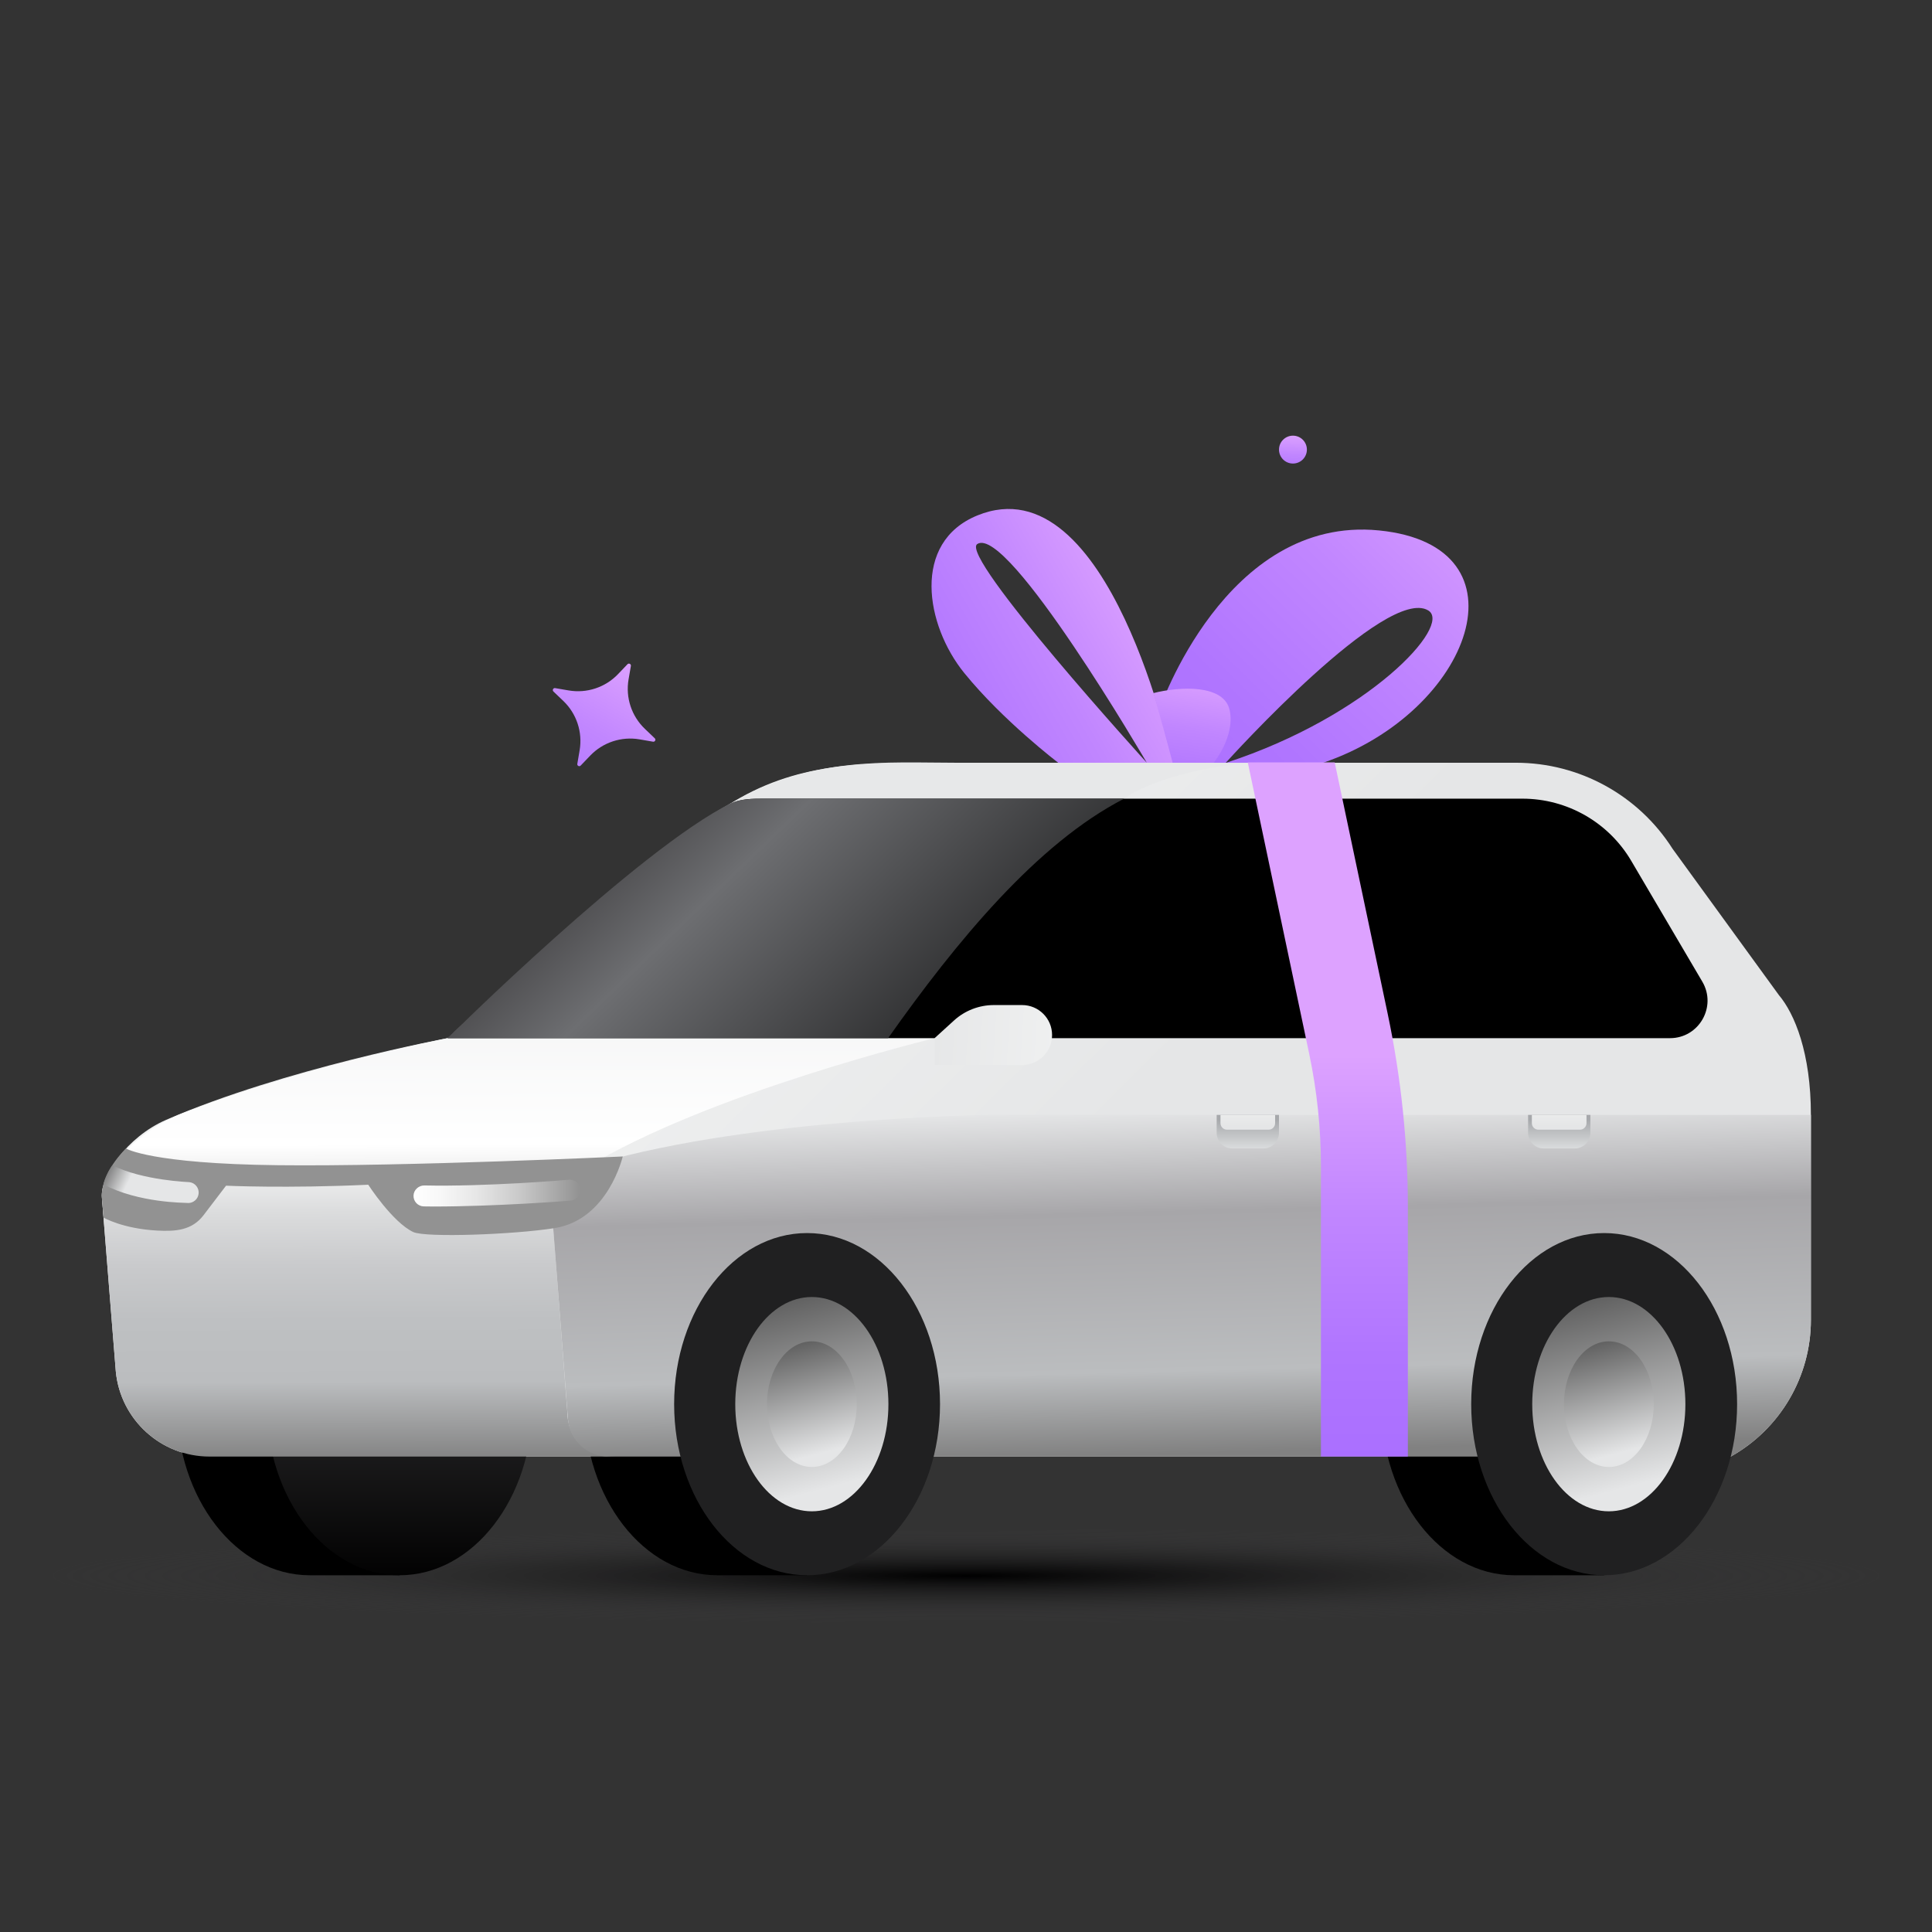
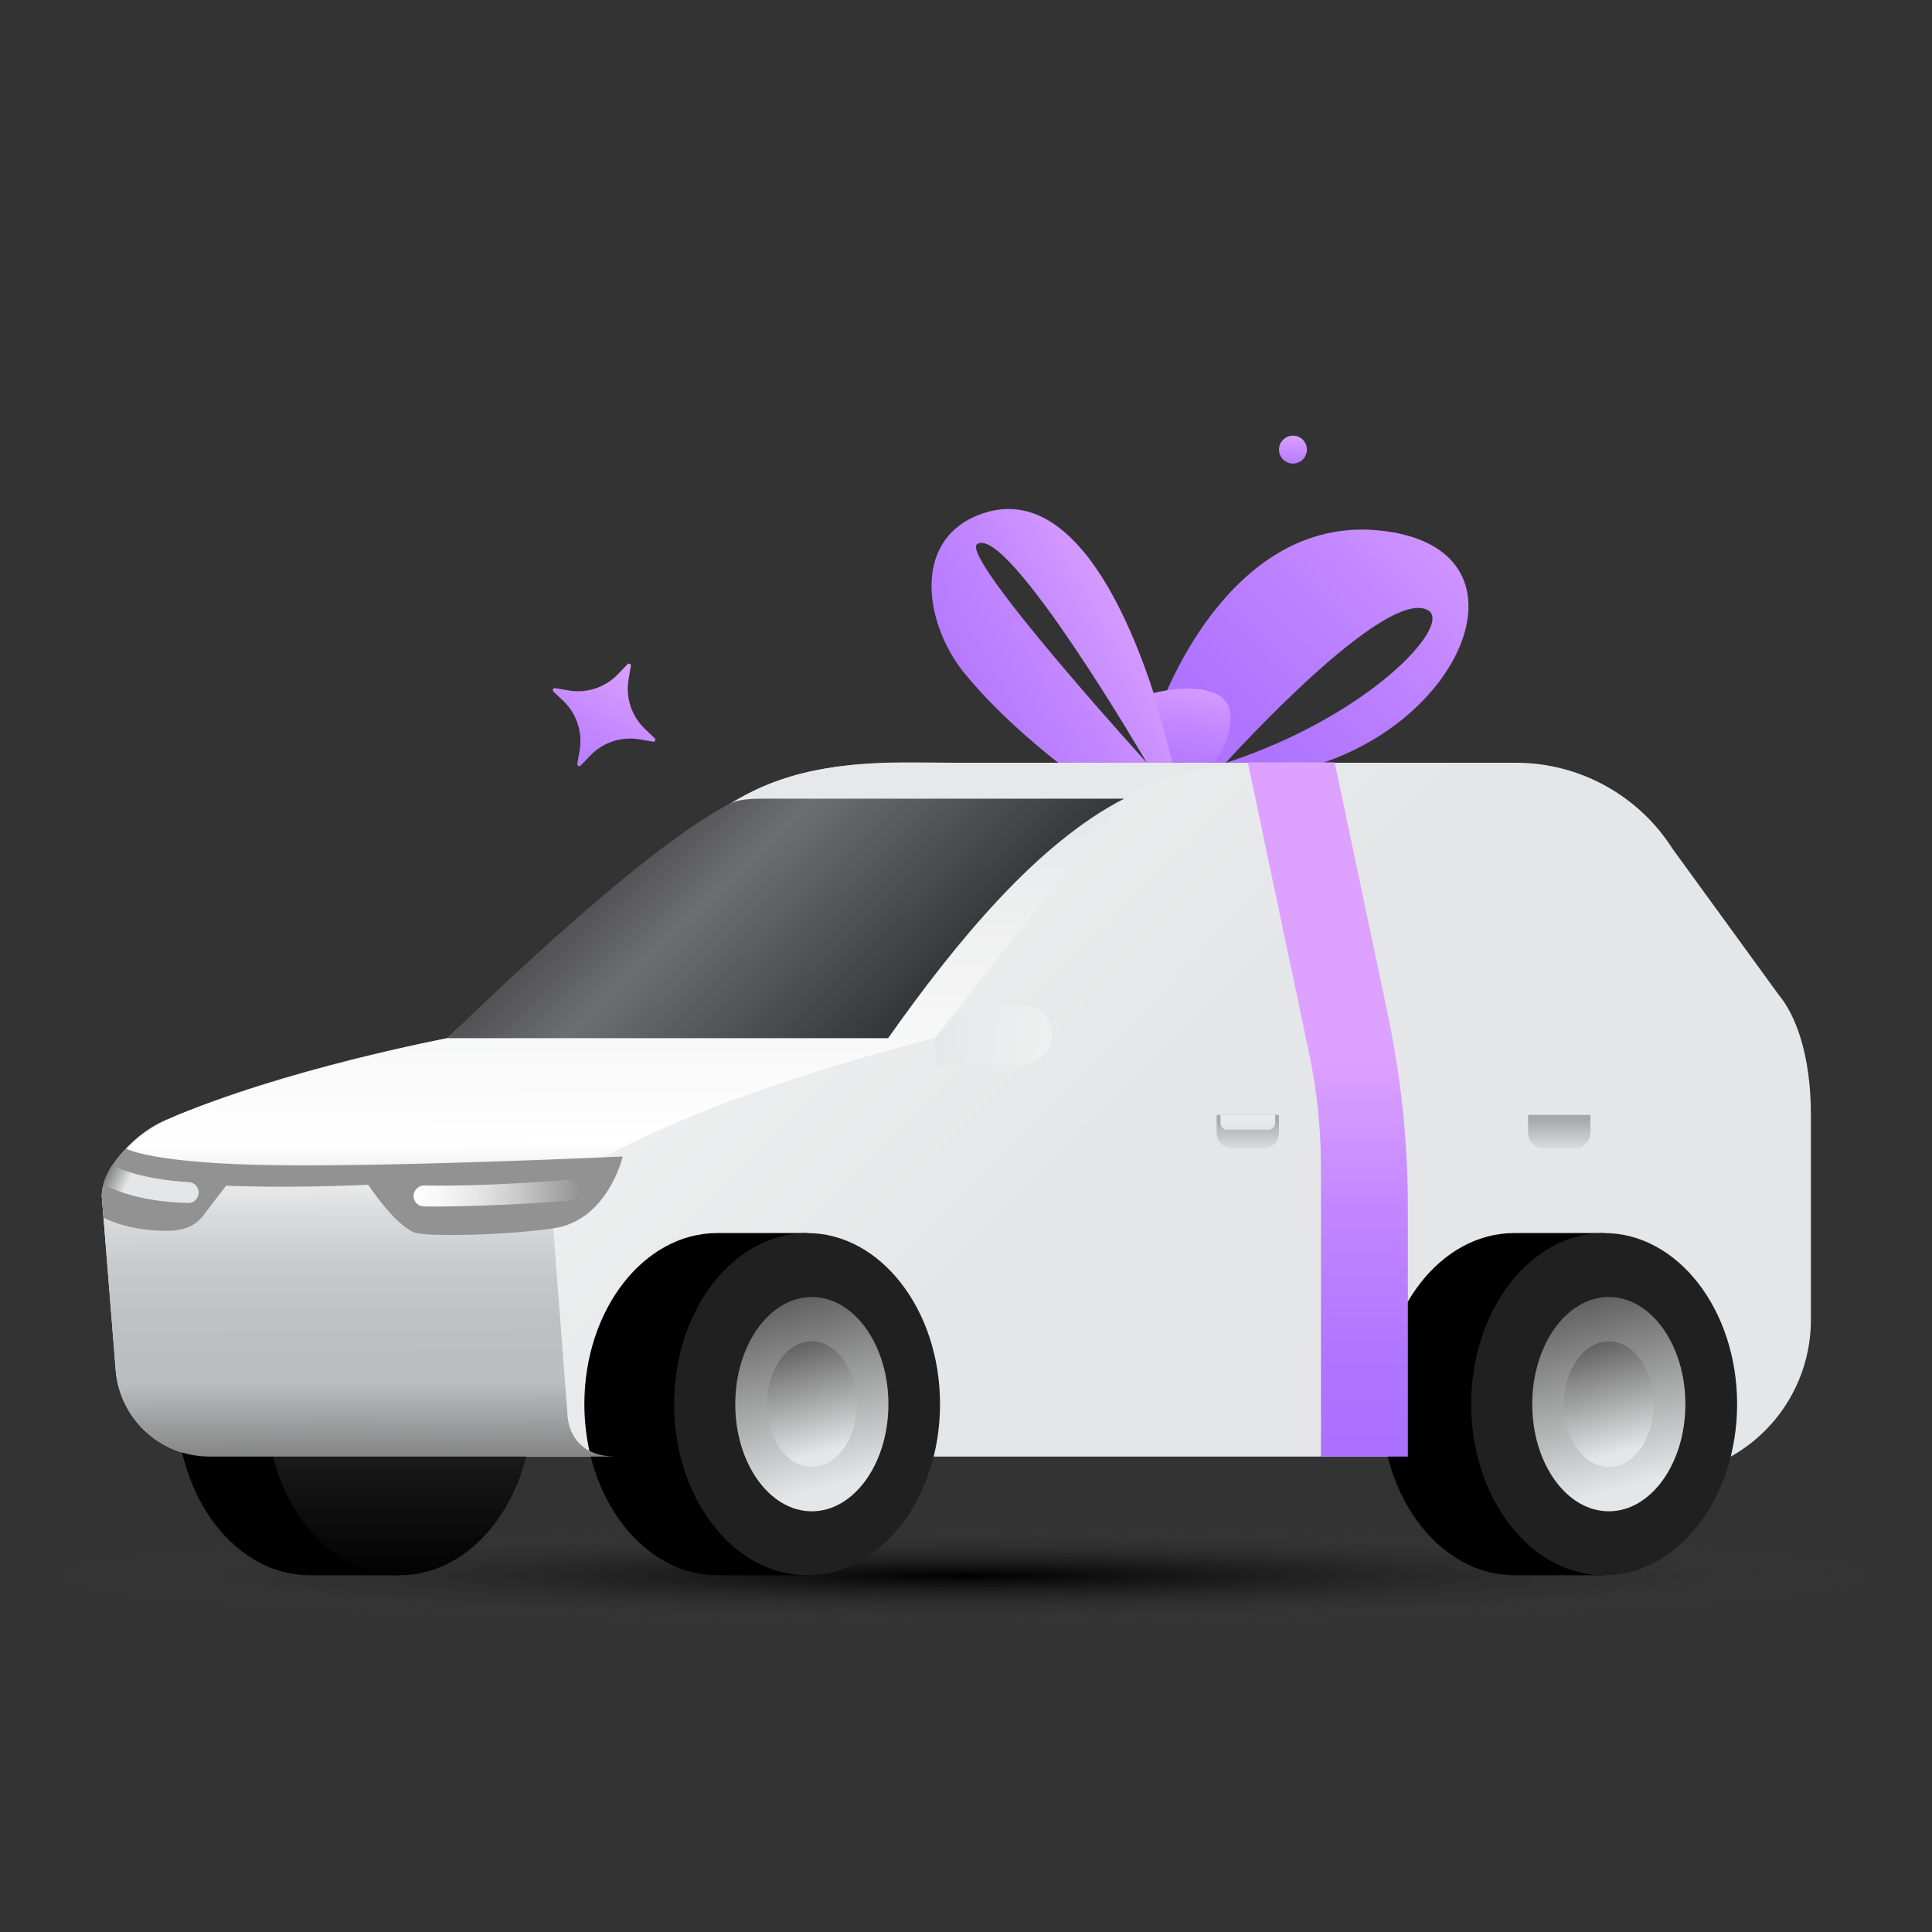
<svg xmlns="http://www.w3.org/2000/svg" width="88" height="88" viewBox="0 0 88 88" fill="none">
  <rect x="0" y="0" width="88" height="88" fill="#333333" stroke="none" />
  <path d="M1.494 71.795C1.494 73.099 22.388 74.156 48.163 74.156C73.938 74.156 86.504 73.099 86.504 71.795C86.504 70.491 73.938 69.433 48.163 69.433C22.388 69.433 1.494 70.491 1.494 71.795Z" fill="url(#paint0_radial_3369_92083)" />
  <path d="M20.389 47.287C20.389 47.287 12.966 48.666 7.568 51.007C5.761 51.791 4.551 53.615 4.642 54.551L5.275 62.471C5.489 64.669 7.337 66.346 9.546 66.346H78.833C81.088 65.084 82.484 62.702 82.484 60.118V50.782C82.484 47.966 81.745 46.176 81.026 45.325L76.184 38.662C74.632 36.221 71.94 34.742 69.048 34.742H42.57C39.376 34.742 36.206 34.707 33.154 36.679C29.626 38.655 25.014 42.957 20.389 47.287Z" fill="url(#paint1_linear_3369_92083)" />
  <path d="M8.053 63.957C8.053 68.261 10.765 71.751 14.109 71.751H18.202V56.164H14.109C10.765 56.164 8.053 59.653 8.053 63.957Z" fill="black" />
  <path d="M18.202 71.751C14.857 71.751 12.146 68.261 12.146 63.957C12.146 59.653 14.857 56.164 18.202 56.164C21.547 56.164 24.258 59.653 24.258 63.957C24.258 68.261 21.547 71.751 18.202 71.751Z" fill="url(#paint2_linear_3369_92083)" />
  <path d="M26.617 63.957C26.617 68.261 29.328 71.751 32.673 71.751H36.766V56.164H32.673C29.328 56.164 26.617 59.653 26.617 63.957Z" fill="black" />
  <path d="M62.919 63.957C62.919 68.261 65.63 71.751 68.975 71.751H73.067V56.164H68.975C65.63 56.164 62.919 59.653 62.919 63.957Z" fill="black" />
  <path d="M20.389 47.287C24.968 42.988 29.527 38.737 33.201 36.64C36.92 34.432 40.368 34.742 43.562 34.742H57.555C55.642 34.742 52.592 35.385 51.207 36.378L42.571 47.287C42.571 47.287 32.237 49.786 26.672 53.205C25.652 53.832 25.219 54.558 25.18 55.699L25.841 64.318C25.841 64.318 25.764 66.345 28.062 66.345H9.546C7.338 66.345 5.49 64.669 5.276 62.471C5.276 62.471 4.729 55.675 4.643 54.551C4.556 53.427 6.134 51.536 8.385 50.675C13.978 48.537 20.389 47.287 20.389 47.287Z" fill="url(#paint3_linear_3369_92083)" />
-   <path d="M33.348 36.582C29.427 38.513 20.388 47.287 20.388 47.287H76.066C77.387 47.287 78.208 45.852 77.538 44.713L74.303 39.214C73.27 37.457 71.383 36.378 69.345 36.378H34.726C34.276 36.378 33.752 36.383 33.348 36.582Z" fill="black" />
-   <path d="M82.484 50.782H45.174C45.174 50.782 34.47 50.886 27.192 52.992C25.993 53.339 25.179 54.451 25.179 55.699L25.872 64.663C25.959 65.616 26.759 66.346 27.716 66.346H78.833C81.088 65.084 82.484 62.702 82.484 60.117V50.782Z" fill="url(#paint4_linear_3369_92083)" />
  <path d="M40.452 47.287H20.387C20.387 47.287 29.078 38.682 33.279 36.593C33.682 36.392 34.299 36.378 34.749 36.378H51.205C47.25 38.404 43.559 42.887 40.452 47.287Z" fill="url(#paint5_linear_3369_92083)" />
  <path d="M73.067 71.751C69.722 71.751 67.011 68.261 67.011 63.957C67.011 59.653 69.722 56.164 73.067 56.164C76.412 56.164 79.123 59.653 79.123 63.957C79.123 68.261 76.412 71.751 73.067 71.751Z" fill="url(#paint6_linear_3369_92083)" />
  <path d="M73.279 68.838C71.353 68.838 69.791 66.653 69.791 63.958C69.791 61.262 71.353 59.077 73.279 59.077C75.205 59.077 76.767 61.262 76.767 63.958C76.767 66.653 75.205 68.838 73.279 68.838Z" fill="url(#paint7_linear_3369_92083)" />
  <path d="M73.282 66.819C72.153 66.819 71.237 65.538 71.237 63.958C71.237 62.377 72.153 61.096 73.282 61.096C74.412 61.096 75.327 62.377 75.327 63.958C75.327 65.538 74.412 66.819 73.282 66.819Z" fill="url(#paint8_linear_3369_92083)" />
  <path d="M36.761 71.751C33.417 71.751 30.706 68.261 30.706 63.957C30.706 59.653 33.417 56.164 36.761 56.164C40.106 56.164 42.817 59.653 42.817 63.957C42.817 68.261 40.106 71.751 36.761 71.751Z" fill="url(#paint9_linear_3369_92083)" />
  <path d="M36.978 68.838C35.052 68.838 33.49 66.653 33.49 63.958C33.49 61.262 35.052 59.077 36.978 59.077C38.904 59.077 40.466 61.262 40.466 63.958C40.466 66.653 38.904 68.838 36.978 68.838Z" fill="url(#paint10_linear_3369_92083)" />
  <path d="M36.98 66.819C35.851 66.819 34.935 65.538 34.935 63.958C34.935 62.377 35.851 61.096 36.98 61.096C38.11 61.096 39.025 62.377 39.025 63.958C39.025 65.538 38.11 66.819 36.98 66.819Z" fill="url(#paint11_linear_3369_92083)" />
  <path d="M28.365 52.676C28.365 52.676 18.482 53.14 12.667 53.074C6.852 53.008 5.739 52.313 5.739 52.313C5.739 52.313 4.578 53.396 4.64 54.551L4.72 55.46C4.72 55.46 5.567 55.963 7.158 56.051C8.012 56.098 8.743 56.036 9.265 55.359C9.516 55.033 10.296 54.007 10.296 54.007C10.296 54.007 13.044 54.136 16.773 53.963C16.773 53.963 17.883 55.677 18.824 56.118C19.382 56.379 23.402 56.236 25.272 55.937C27.702 55.548 28.365 52.676 28.365 52.676Z" fill="#929292" />
  <path d="M58.255 50.782H55.418V51.602C55.418 51.993 55.735 52.31 56.126 52.31H57.547C57.938 52.31 58.255 51.993 58.255 51.602V50.782Z" fill="url(#paint12_linear_3369_92083)" />
  <path d="M58.08 50.782H55.591V51.158C55.591 51.323 55.725 51.456 55.889 51.456H57.782C57.947 51.456 58.08 51.323 58.08 51.158V50.782Z" fill="url(#paint13_linear_3369_92083)" />
  <path d="M72.439 50.782H69.603V51.602C69.603 51.993 69.92 52.31 70.311 52.31H71.731C72.122 52.31 72.439 51.993 72.439 51.602V50.782Z" fill="url(#paint14_linear_3369_92083)" />
-   <path d="M72.263 50.782H69.774V51.158C69.774 51.323 69.907 51.456 70.072 51.456H71.965C72.129 51.456 72.263 51.323 72.263 51.158V50.782Z" fill="url(#paint15_linear_3369_92083)" />
  <path d="M42.569 48.51H46.555C47.31 48.51 47.921 47.898 47.921 47.144C47.921 46.39 47.31 45.779 46.555 45.779H45.27C44.598 45.779 43.95 46.029 43.453 46.482L42.569 47.287V48.51Z" fill="url(#paint16_linear_3369_92083)" />
  <path d="M19.756 54.955C22.568 54.955 25.877 54.704 26.027 54.68C26.287 54.64 26.465 54.396 26.424 54.135C26.383 53.875 26.143 53.697 25.879 53.738C25.841 53.744 22.127 54.058 19.323 53.996C19.07 53.995 18.841 54.199 18.835 54.462C18.83 54.726 19.038 54.944 19.302 54.95C19.451 54.953 19.603 54.955 19.756 54.955Z" fill="url(#paint17_linear_3369_92083)" />
  <path d="M8.574 54.796C8.811 54.796 9.017 54.618 9.046 54.377C9.078 54.116 8.892 53.878 8.631 53.846C8.611 53.843 6.481 53.769 5.119 53.075C4.942 53.31 4.757 53.701 4.711 53.95C6.327 54.798 8.426 54.781 8.516 54.792C8.535 54.794 8.554 54.796 8.574 54.796Z" fill="url(#paint18_linear_3369_92083)" />
  <path d="M65.053 27.804C63.151 26.664 56.053 34.498 55.833 34.742H52.238L52.797 32.346C52.797 32.346 55.813 23.469 62.808 24.16C69.803 24.852 67.041 32.437 60.267 34.742H55.855C62.351 32.618 66.175 28.477 65.053 27.804Z" fill="url(#paint19_linear_3369_92083)" />
  <path d="M44.519 23.477C50.536 21.023 53.421 34.742 53.421 34.742H48.201C48.201 34.742 45.684 32.828 43.92 30.653C42.155 28.479 41.511 24.704 44.519 23.477ZM52.236 34.742C52.236 34.742 45.902 23.876 44.513 24.78C43.673 25.328 52.236 34.742 52.236 34.742Z" fill="url(#paint20_linear_3369_92083)" />
  <path d="M55.282 34.742C55.282 34.742 56.264 33.548 56.01 32.351C55.756 31.155 53.717 31.268 52.534 31.57C52.841 32.622 53.138 33.696 53.415 34.742H55.282Z" fill="url(#paint21_linear_3369_92083)" />
  <path d="M60.167 66.345H64.126V54.999C64.126 52.032 63.818 49.073 63.206 46.169L60.794 34.727H56.835L59.632 47.999C59.988 49.686 60.167 51.405 60.167 53.129V66.345Z" fill="url(#paint22_linear_3369_92083)" />
  <path d="M28.581 30.255L28.151 30.705C27.571 31.312 26.727 31.59 25.9 31.448L25.286 31.343C25.198 31.327 25.144 31.435 25.208 31.497L25.658 31.927C26.265 32.508 26.543 33.351 26.401 34.178L26.296 34.792C26.28 34.88 26.389 34.935 26.45 34.87L26.881 34.42C27.461 33.813 28.304 33.535 29.132 33.677L29.745 33.783C29.833 33.798 29.888 33.69 29.823 33.628L29.373 33.198C28.766 32.618 28.488 31.774 28.63 30.947L28.736 30.333C28.751 30.245 28.643 30.19 28.581 30.255Z" fill="url(#paint23_linear_3369_92083)" />
  <path d="M58.892 21.114C58.541 21.114 58.257 20.83 58.257 20.479C58.257 20.128 58.541 19.844 58.892 19.844C59.243 19.844 59.527 20.128 59.527 20.479C59.527 20.83 59.243 21.114 58.892 21.114Z" fill="url(#paint24_linear_3369_92083)" />
  <defs>
    <radialGradient id="paint0_radial_3369_92083" cx="0" cy="0" r="1" gradientUnits="userSpaceOnUse" gradientTransform="translate(44 71.774) rotate(180) scale(42.071 2.177)">
      <stop />
      <stop offset="1" stop-color="#414042" stop-opacity="0" />
    </radialGradient>
    <linearGradient id="paint1_linear_3369_92083" x1="30.989" y1="41.283" x2="45.721" y2="56.152" gradientUnits="userSpaceOnUse">
      <stop stop-color="#F0F1F1" />
      <stop offset="1" stop-color="#E5E6E7" />
    </linearGradient>
    <linearGradient id="paint2_linear_3369_92083" x1="18.202" y1="57.252" x2="18.202" y2="72.21" gradientUnits="userSpaceOnUse">
      <stop stop-color="#414042" />
      <stop offset="1" />
    </linearGradient>
    <linearGradient id="paint3_linear_3369_92083" x1="31.077" y1="37.242" x2="31.156" y2="66.549" gradientUnits="userSpaceOnUse">
      <stop stop-color="#E7E8E9" />
      <stop offset="0.507" stop-color="white" />
      <stop offset="0.533" stop-color="#F5F5F5" />
      <stop offset="0.612" stop-color="#DBDCDD" />
      <stop offset="0.694" stop-color="#C9CACC" />
      <stop offset="0.779" stop-color="#BEC0C2" />
      <stop offset="0.875" stop-color="#BBBDBF" />
      <stop offset="1" stop-color="#818181" />
    </linearGradient>
    <linearGradient id="paint4_linear_3369_92083" x1="53.762" y1="50.499" x2="54.163" y2="66.22" gradientUnits="userSpaceOnUse">
      <stop stop-color="#E5E6E7" />
      <stop offset="0.297" stop-color="#A7A6A9" />
      <stop offset="0.759" stop-color="#BBBDBF" />
      <stop offset="0.998" stop-color="#818181" />
    </linearGradient>
    <linearGradient id="paint5_linear_3369_92083" x1="26.662" y1="32.357" x2="47.301" y2="53.767" gradientUnits="userSpaceOnUse">
      <stop offset="0.14" stop-color="#414042" />
      <stop offset="0.338" stop-color="#6D6E71" />
      <stop offset="1" />
    </linearGradient>
    <linearGradient id="paint6_linear_3369_92083" x1="73.067" y1="19.844" x2="73.067" y2="19.844" gradientUnits="userSpaceOnUse">
      <stop stop-color="#414042" />
      <stop offset="1" />
    </linearGradient>
    <linearGradient id="paint7_linear_3369_92083" x1="72.034" y1="59.219" x2="74.264" y2="67.708" gradientUnits="userSpaceOnUse">
      <stop stop-color="#606060" />
      <stop offset="1" stop-color="#E5E6E7" />
    </linearGradient>
    <linearGradient id="paint8_linear_3369_92083" x1="72.552" y1="61.179" x2="73.86" y2="66.157" gradientUnits="userSpaceOnUse">
      <stop stop-color="#606060" />
      <stop offset="1" stop-color="#E5E6E7" />
    </linearGradient>
    <linearGradient id="paint9_linear_3369_92083" x1="36.761" y1="19.844" x2="36.761" y2="19.844" gradientUnits="userSpaceOnUse">
      <stop stop-color="#414042" />
      <stop offset="1" />
    </linearGradient>
    <linearGradient id="paint10_linear_3369_92083" x1="35.733" y1="59.219" x2="37.963" y2="67.708" gradientUnits="userSpaceOnUse">
      <stop stop-color="#606060" />
      <stop offset="1" stop-color="#E5E6E7" />
    </linearGradient>
    <linearGradient id="paint11_linear_3369_92083" x1="36.251" y1="61.179" x2="37.558" y2="66.157" gradientUnits="userSpaceOnUse">
      <stop stop-color="#606060" />
      <stop offset="1" stop-color="#E5E6E7" />
    </linearGradient>
    <linearGradient id="paint12_linear_3369_92083" x1="56.836" y1="52.362" x2="56.836" y2="50.984" gradientUnits="userSpaceOnUse">
      <stop stop-color="#DCDEDF" />
      <stop offset="1" stop-color="#A6A8AB" />
    </linearGradient>
    <linearGradient id="paint13_linear_3369_92083" x1="56.836" y1="50.221" x2="56.836" y2="51.286" gradientUnits="userSpaceOnUse">
      <stop stop-color="#F0F1F1" />
      <stop offset="1" stop-color="#E5E6E7" />
    </linearGradient>
    <linearGradient id="paint14_linear_3369_92083" x1="71.021" y1="52.362" x2="71.021" y2="50.984" gradientUnits="userSpaceOnUse">
      <stop stop-color="#DCDEDF" />
      <stop offset="1" stop-color="#A6A8AB" />
    </linearGradient>
    <linearGradient id="paint15_linear_3369_92083" x1="71.018" y1="50.221" x2="71.018" y2="51.286" gradientUnits="userSpaceOnUse">
      <stop stop-color="#F0F1F1" />
      <stop offset="1" stop-color="#E5E6E7" />
    </linearGradient>
    <linearGradient id="paint16_linear_3369_92083" x1="48.713" y1="47.41" x2="41.915" y2="46.972" gradientUnits="userSpaceOnUse">
      <stop stop-color="#F0F1F1" />
      <stop offset="1" stop-color="#E5E6E7" />
    </linearGradient>
    <linearGradient id="paint17_linear_3369_92083" x1="26.43" y1="54.343" x2="18.835" y2="54.343" gradientUnits="userSpaceOnUse">
      <stop offset="0.003" stop-color="#929292" />
      <stop offset="0.11" stop-color="#A3A3A3" />
      <stop offset="0.379" stop-color="#CBCBCB" />
      <stop offset="0.627" stop-color="#E7E7E7" />
      <stop offset="0.842" stop-color="#F8F8F8" />
      <stop offset="1" stop-color="white" />
    </linearGradient>
    <linearGradient id="paint18_linear_3369_92083" x1="4.717" y1="52.952" x2="5.984" y2="53.557" gradientUnits="userSpaceOnUse">
      <stop stop-color="#606060" />
      <stop offset="1" stop-color="#E5E6E7" />
    </linearGradient>
    <linearGradient id="paint19_linear_3369_92083" x1="53.367" y1="36.623" x2="68.191" y2="21.538" gradientUnits="userSpaceOnUse">
      <stop stop-color="#AA6FFF" />
      <stop offset="0.257" stop-color="#B075FF" />
      <stop offset="0.607" stop-color="#C186FF" />
      <stop offset="0.997" stop-color="#DDA2FF" />
    </linearGradient>
    <linearGradient id="paint20_linear_3369_92083" x1="40.04" y1="34.247" x2="52.525" y2="27.034" gradientUnits="userSpaceOnUse">
      <stop stop-color="#AA6FFF" />
      <stop offset="0.257" stop-color="#B075FF" />
      <stop offset="0.607" stop-color="#C186FF" />
      <stop offset="0.997" stop-color="#DDA2FF" />
    </linearGradient>
    <linearGradient id="paint21_linear_3369_92083" x1="53.529" y1="37.087" x2="54.548" y2="30.636" gradientUnits="userSpaceOnUse">
      <stop stop-color="#AA6FFF" />
      <stop offset="0.257" stop-color="#B075FF" />
      <stop offset="0.607" stop-color="#C186FF" />
      <stop offset="0.997" stop-color="#DDA2FF" />
    </linearGradient>
    <linearGradient id="paint22_linear_3369_92083" x1="60.481" y1="66.504" x2="60.481" y2="47.989" gradientUnits="userSpaceOnUse">
      <stop offset="0.001" stop-color="#AA6FFF" />
      <stop offset="0.258" stop-color="#B075FF" />
      <stop offset="0.607" stop-color="#C186FF" />
      <stop offset="0.997" stop-color="#DDA2FF" />
    </linearGradient>
    <linearGradient id="paint23_linear_3369_92083" x1="24.153" y1="38.436" x2="28.945" y2="30.065" gradientUnits="userSpaceOnUse">
      <stop stop-color="#AA6FFF" />
      <stop offset="0.257" stop-color="#B075FF" />
      <stop offset="0.607" stop-color="#C186FF" />
      <stop offset="0.997" stop-color="#DDA2FF" />
    </linearGradient>
    <linearGradient id="paint24_linear_3369_92083" x1="58.804" y1="22.13" x2="58.93" y2="19.777" gradientUnits="userSpaceOnUse">
      <stop stop-color="#AA6FFF" />
      <stop offset="0.257" stop-color="#B075FF" />
      <stop offset="0.607" stop-color="#C186FF" />
      <stop offset="0.997" stop-color="#DDA2FF" />
    </linearGradient>
  </defs>
</svg>